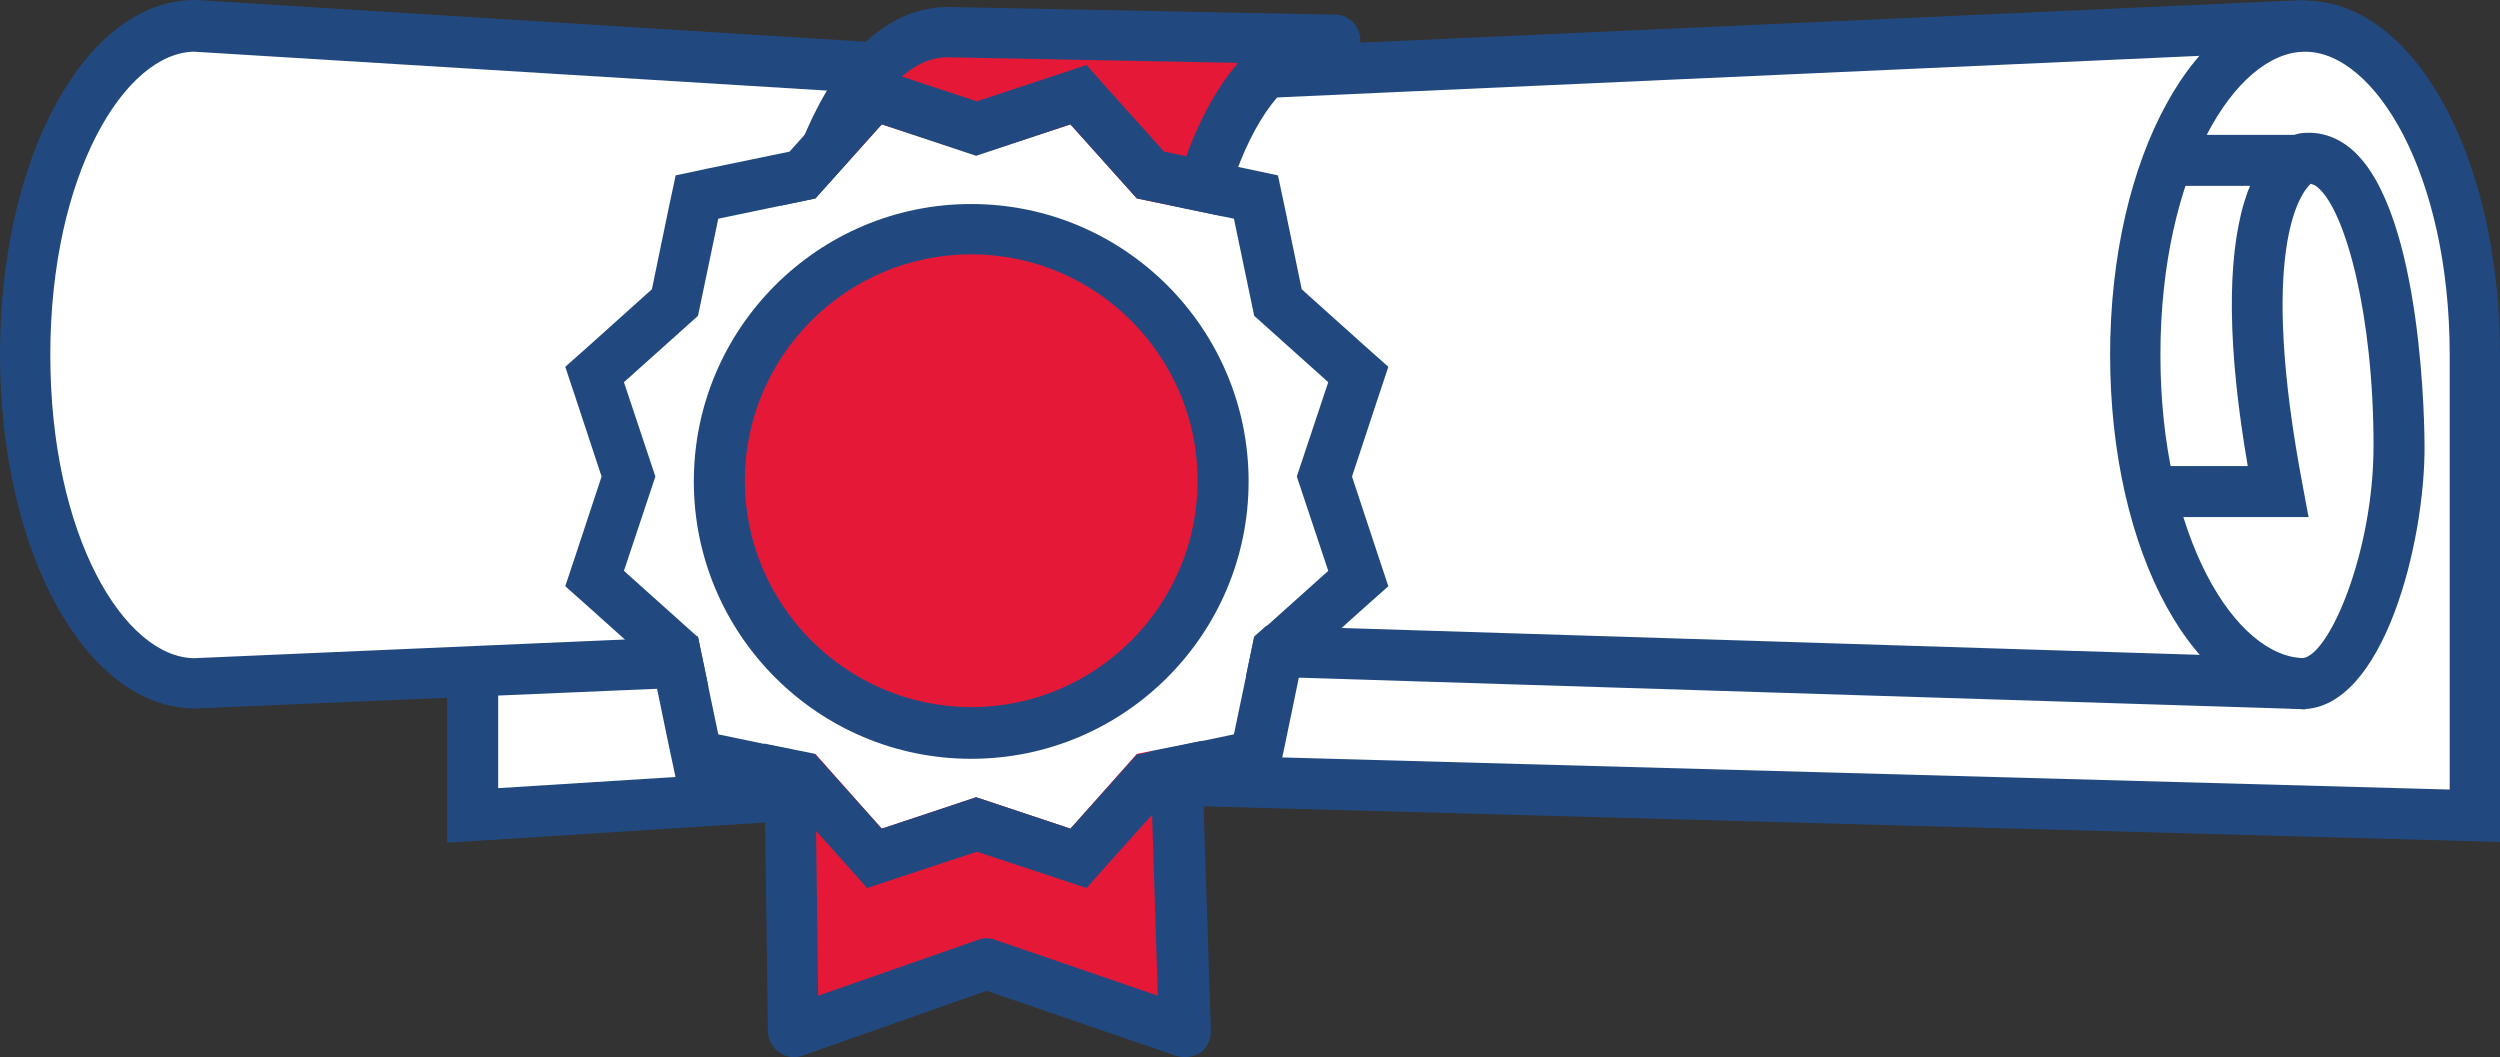
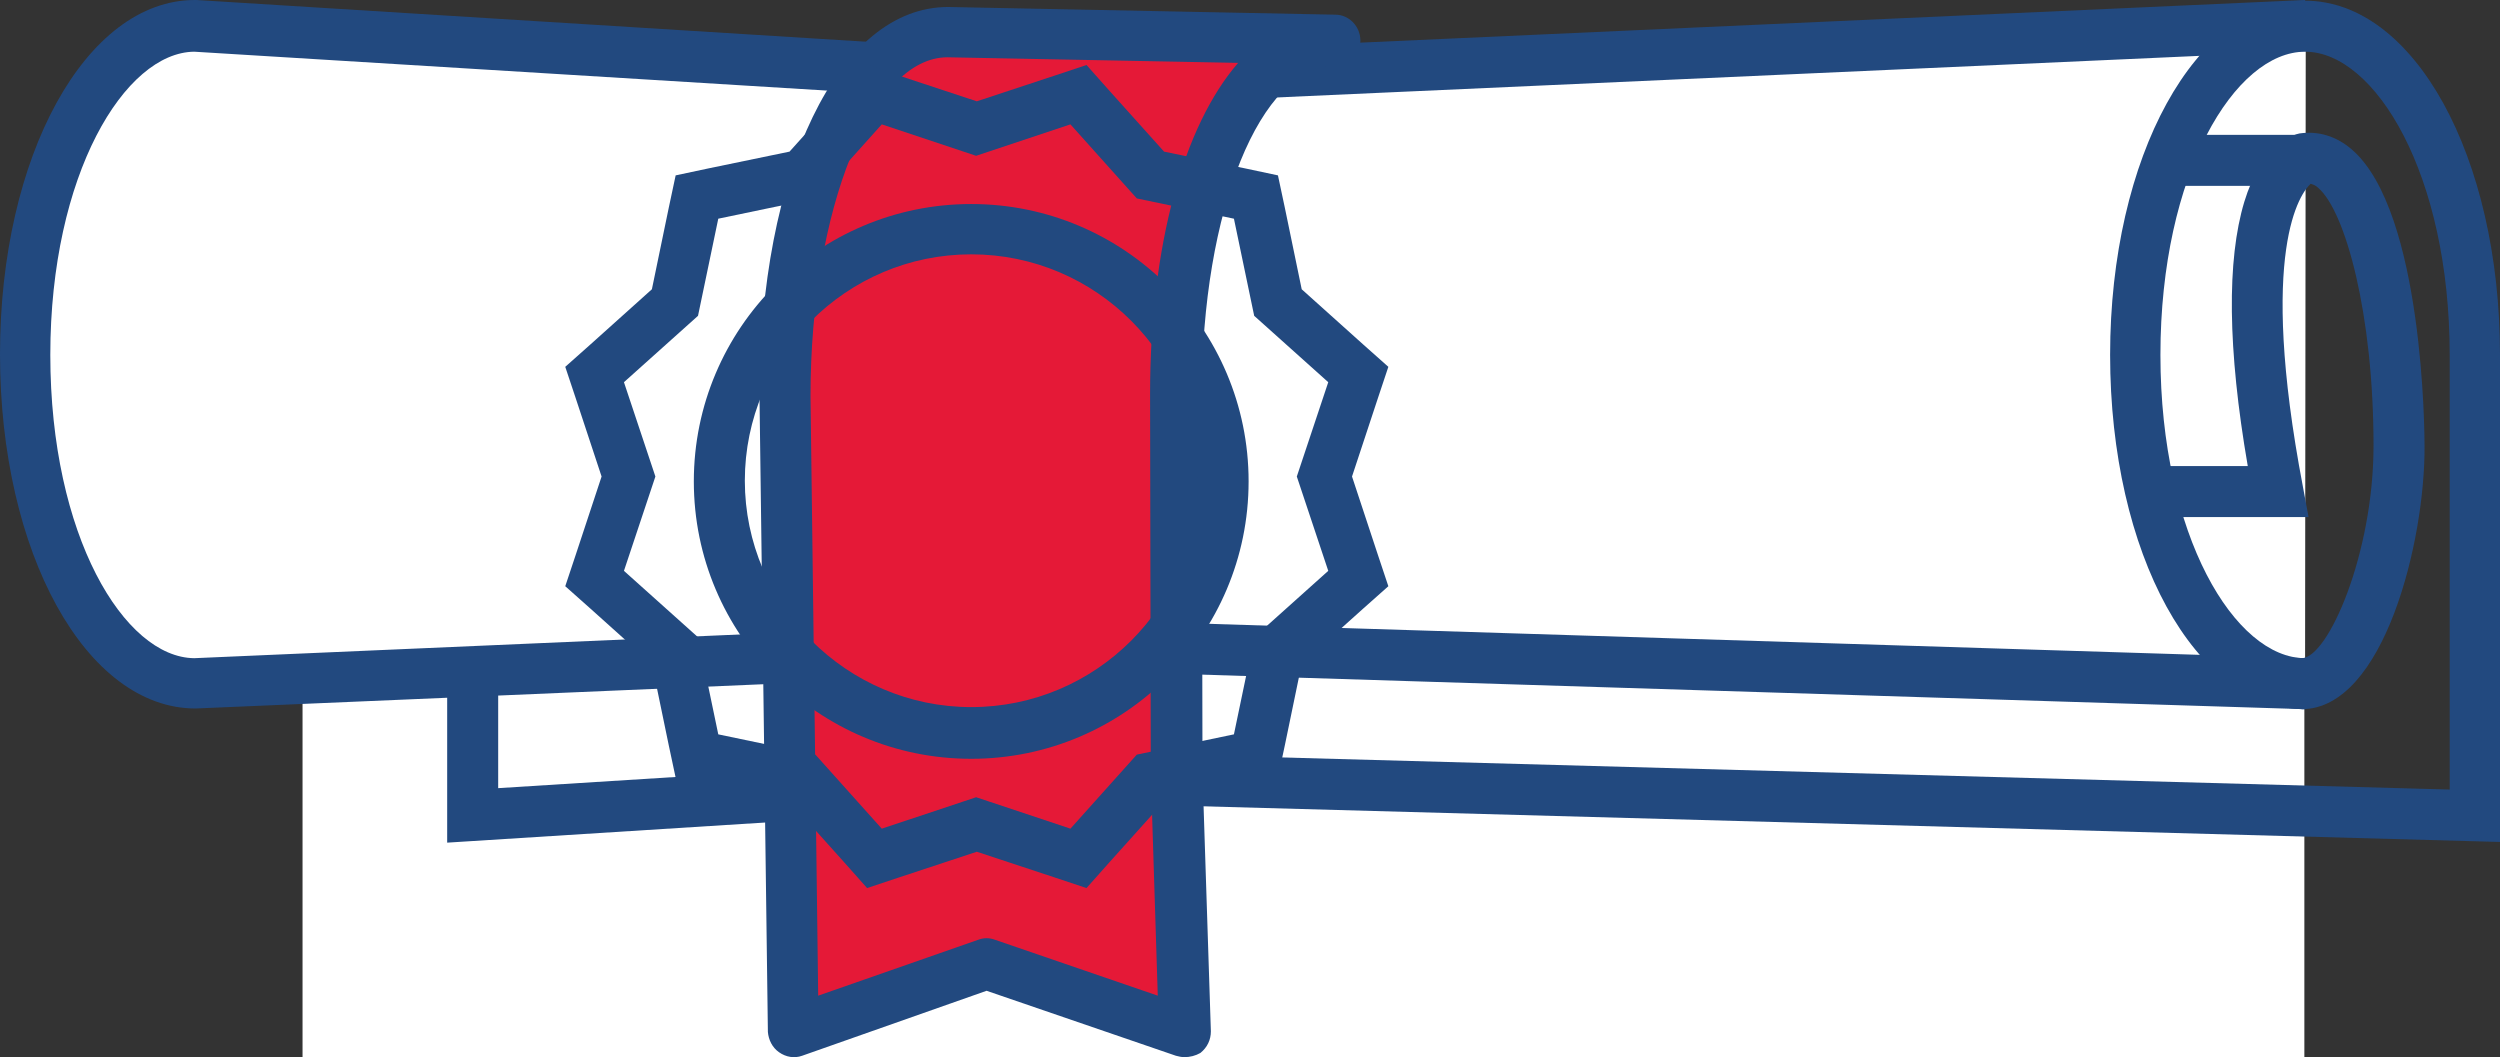
<svg xmlns="http://www.w3.org/2000/svg" version="1.1" id="Layer_1" x="0px" y="0px" viewBox="0 0 357.8 151.3" style="enable-background:new 0 0 357.8 151.3;" xml:space="preserve">
  <rect x="0" y="0" width="357.8" height="151.3" fill="#333333" stroke="none" />
  <style type="text/css">
	.st0{fill:#FFFFFF;}
	.st1{fill:#22497F;}
	.st2{fill:#E51937;}
</style>
-   <path class="st0" d="M329.8,97.8c-13.4,0-24.3-21.1-24.3-47s10.9-47,24.3-47s24.3,21.1,24.3,47v66l-199.8-5.5l-86.7,5.5V99.3  l97.2-16.9L329.8,97.8z" />
+   <path class="st0" d="M329.8,97.8c-13.4,0-24.3-21.1-24.3-47s24.3,21.1,24.3,47v66l-199.8-5.5l-86.7,5.5V99.3  l97.2-16.9L329.8,97.8z" />
  <g>
    <path class="st0" d="M330,3.8l-175.2,7.9l-127-7.9c-13.4,0-24.3,21.1-24.3,47s10.9,47,24.3,47l126.4-5.5l175.7,5.5" />
    <path class="st1" d="M28,101.4L28,101.4c-15.7,0-28-22.3-28-50.7S12.3,0,27.9,0h0.2l126.8,7.9l175-7.9l0.3,7.3l-175.3,7.9h-0.2   L27.8,7.4C17.9,7.5,7.2,24.9,7.2,50.8s10.6,43.3,20.6,43.4l126.5-5.5h0.1l175.7,5.5l-0.2,7.3L154.3,96L28,101.4z" />
  </g>
  <path class="st1" d="M329.4,101.5v-7.3c3.8,0,10.3-15,10.3-30.4c0-18.8-4-33.5-7.9-36.9c-0.4-0.4-0.8-0.5-1.1-0.6  c-1.4,1.3-7.6,9.3-1.1,43.4l0.8,4.3h-23.8v-7.3h15.1c-2.9-16.8-3-29.5-0.5-37.8c2.4-7.9,6.6-9.4,7.5-9.7l0.4-0.1  c2.7-0.4,5.3,0.4,7.5,2.3c10.3,8.9,10.4,41,10.4,42.4C347.1,77.4,341.2,101.5,329.4,101.5z" />
  <rect x="309.2" y="19.3" class="st1" width="20.8" height="7.3" />
  <path class="st1" d="M64,120.6V99.2h7.3v13.6l82.6-5.2h0.2l196.5,5.4V50.8c0-25.9-10.7-43.4-20.7-43.4s-20.7,17.4-20.7,43.4  c0,25.9,10.7,43.4,20.7,43.4v7.3c-15.7,0-27.9-22.3-27.9-50.7s12.3-50.7,27.9-50.7s27.9,22.3,27.9,50.7v69.7L154,114.9L64,120.6z" />
  <g>
    <g>
      <path class="st2" d="M191,5.7c-13.4,0-22.7,21.9-22.7,50.8l0.1,54.2l1.2,37.1l-28.3-9.7l-27.6,9.7l-1.2-90.9    c0-28.9,9.9-52.2,23.3-52.2L191,5.7z" />
      <path class="st1" d="M169.5,151.3c-0.4,0-0.8-0.1-1.2-0.2l-27.1-9.3l-26.4,9.3c-1.1,0.4-2.3,0.2-3.3-0.5s-1.5-1.8-1.6-2.9    l-1.2-90.9c0-32.4,11.3-55.8,27-55.8l55.4,1.1c2,0,3.6,1.7,3.6,3.7c0,2-1.6,3.6-3.6,3.6c-10.7,0-19.1,20.7-19.1,47.1l0.1,54.1    l1.2,37c0,1.2-0.5,2.3-1.5,3.1C171.1,151.1,170.3,151.3,169.5,151.3z M135.6,8.2C124.8,8.2,116,30,116,56.7l1.1,85.8l22.9-8    c0.8-0.3,1.6-0.3,2.4,0l23.3,8l-1-31.8v-0.1l-0.1-54.2c0-21.3,4.8-38.4,12.6-47.4L135.6,8.2z" />
    </g>
    <g>
-       <polygon class="st0" points="139.7,22.2 153.2,17.8 162.7,28.4 176.6,31.3 179.5,45.2 190.1,54.7 185.6,68.2 190.1,81.7     179.5,91.1 176.6,105.1 162.7,107.9 153.2,118.6 139.7,114.1 126.2,118.6 116.7,107.9 102.8,105.1 99.9,91.1 89.3,81.7 93.8,68.2     89.3,54.7 99.9,45.2 102.8,31.3 116.7,28.4 126.2,17.8   " />
      <path class="st1" d="M153.2,17.8l9.5,10.6l13.9,2.9l2.9,13.9l10.6,9.5l-4.5,13.5l4.5,13.5l-10.6,9.5l-2.9,13.9l-13.9,2.9    l-9.5,10.6l-13.5-4.5l-13.5,4.5l-9.5-10.6l-13.9-2.9l-2.9-13.9l-10.6-9.5l4.5-13.5l-4.5-13.5l10.6-9.5l2.9-13.9l13.9-2.9l9.5-10.6    l13.5,4.5L153.2,17.8 M155.5,9.3l-4.5,1.5l-11.2,3.7l-11.2-3.7l-4.5-1.5l-3.2,3.6l-7.9,8.8l-11.6,2.4l-4.7,1l-1,4.7l-2.4,11.6    l-8.8,7.9l-3.6,3.2l1.5,4.5l3.7,11.2l-3.7,11.2l-1.5,4.5l3.6,3.2l8.8,7.9l2.4,11.6l1,4.7l4.7,1l11.6,2.4l7.9,8.8l3.2,3.6l4.5-1.5    l11.2-3.7l11.2,3.7l4.5,1.5l3.2-3.6l7.9-8.8l11.6-2.4l4.7-1l1-4.7l2.4-11.6l8.8-7.9l3.6-3.2l-1.5-4.5l-3.7-11.2l3.7-11.2l1.5-4.5    l-3.6-3.2l-8.8-7.9l-2.4-11.6l-1-4.7l-4.7-1l-11.6-2.4l-7.9-8.8L155.5,9.3L155.5,9.3z" />
    </g>
    <g>
-       <ellipse transform="matrix(0.141 -0.99 0.99 0.141 51.239 196.674)" class="st2" cx="139" cy="68.8" rx="36.1" ry="36.1" />
      <path class="st1" d="M139,108.6c-21.9,0-39.7-17.8-39.7-39.7s17.8-39.7,39.7-39.7s39.7,17.8,39.7,39.7S160.9,108.6,139,108.6z     M139,36.4c-17.9,0-32.4,14.6-32.4,32.4s14.6,32.4,32.4,32.4c17.9,0,32.4-14.6,32.4-32.4S156.9,36.4,139,36.4z" />
    </g>
  </g>
</svg>